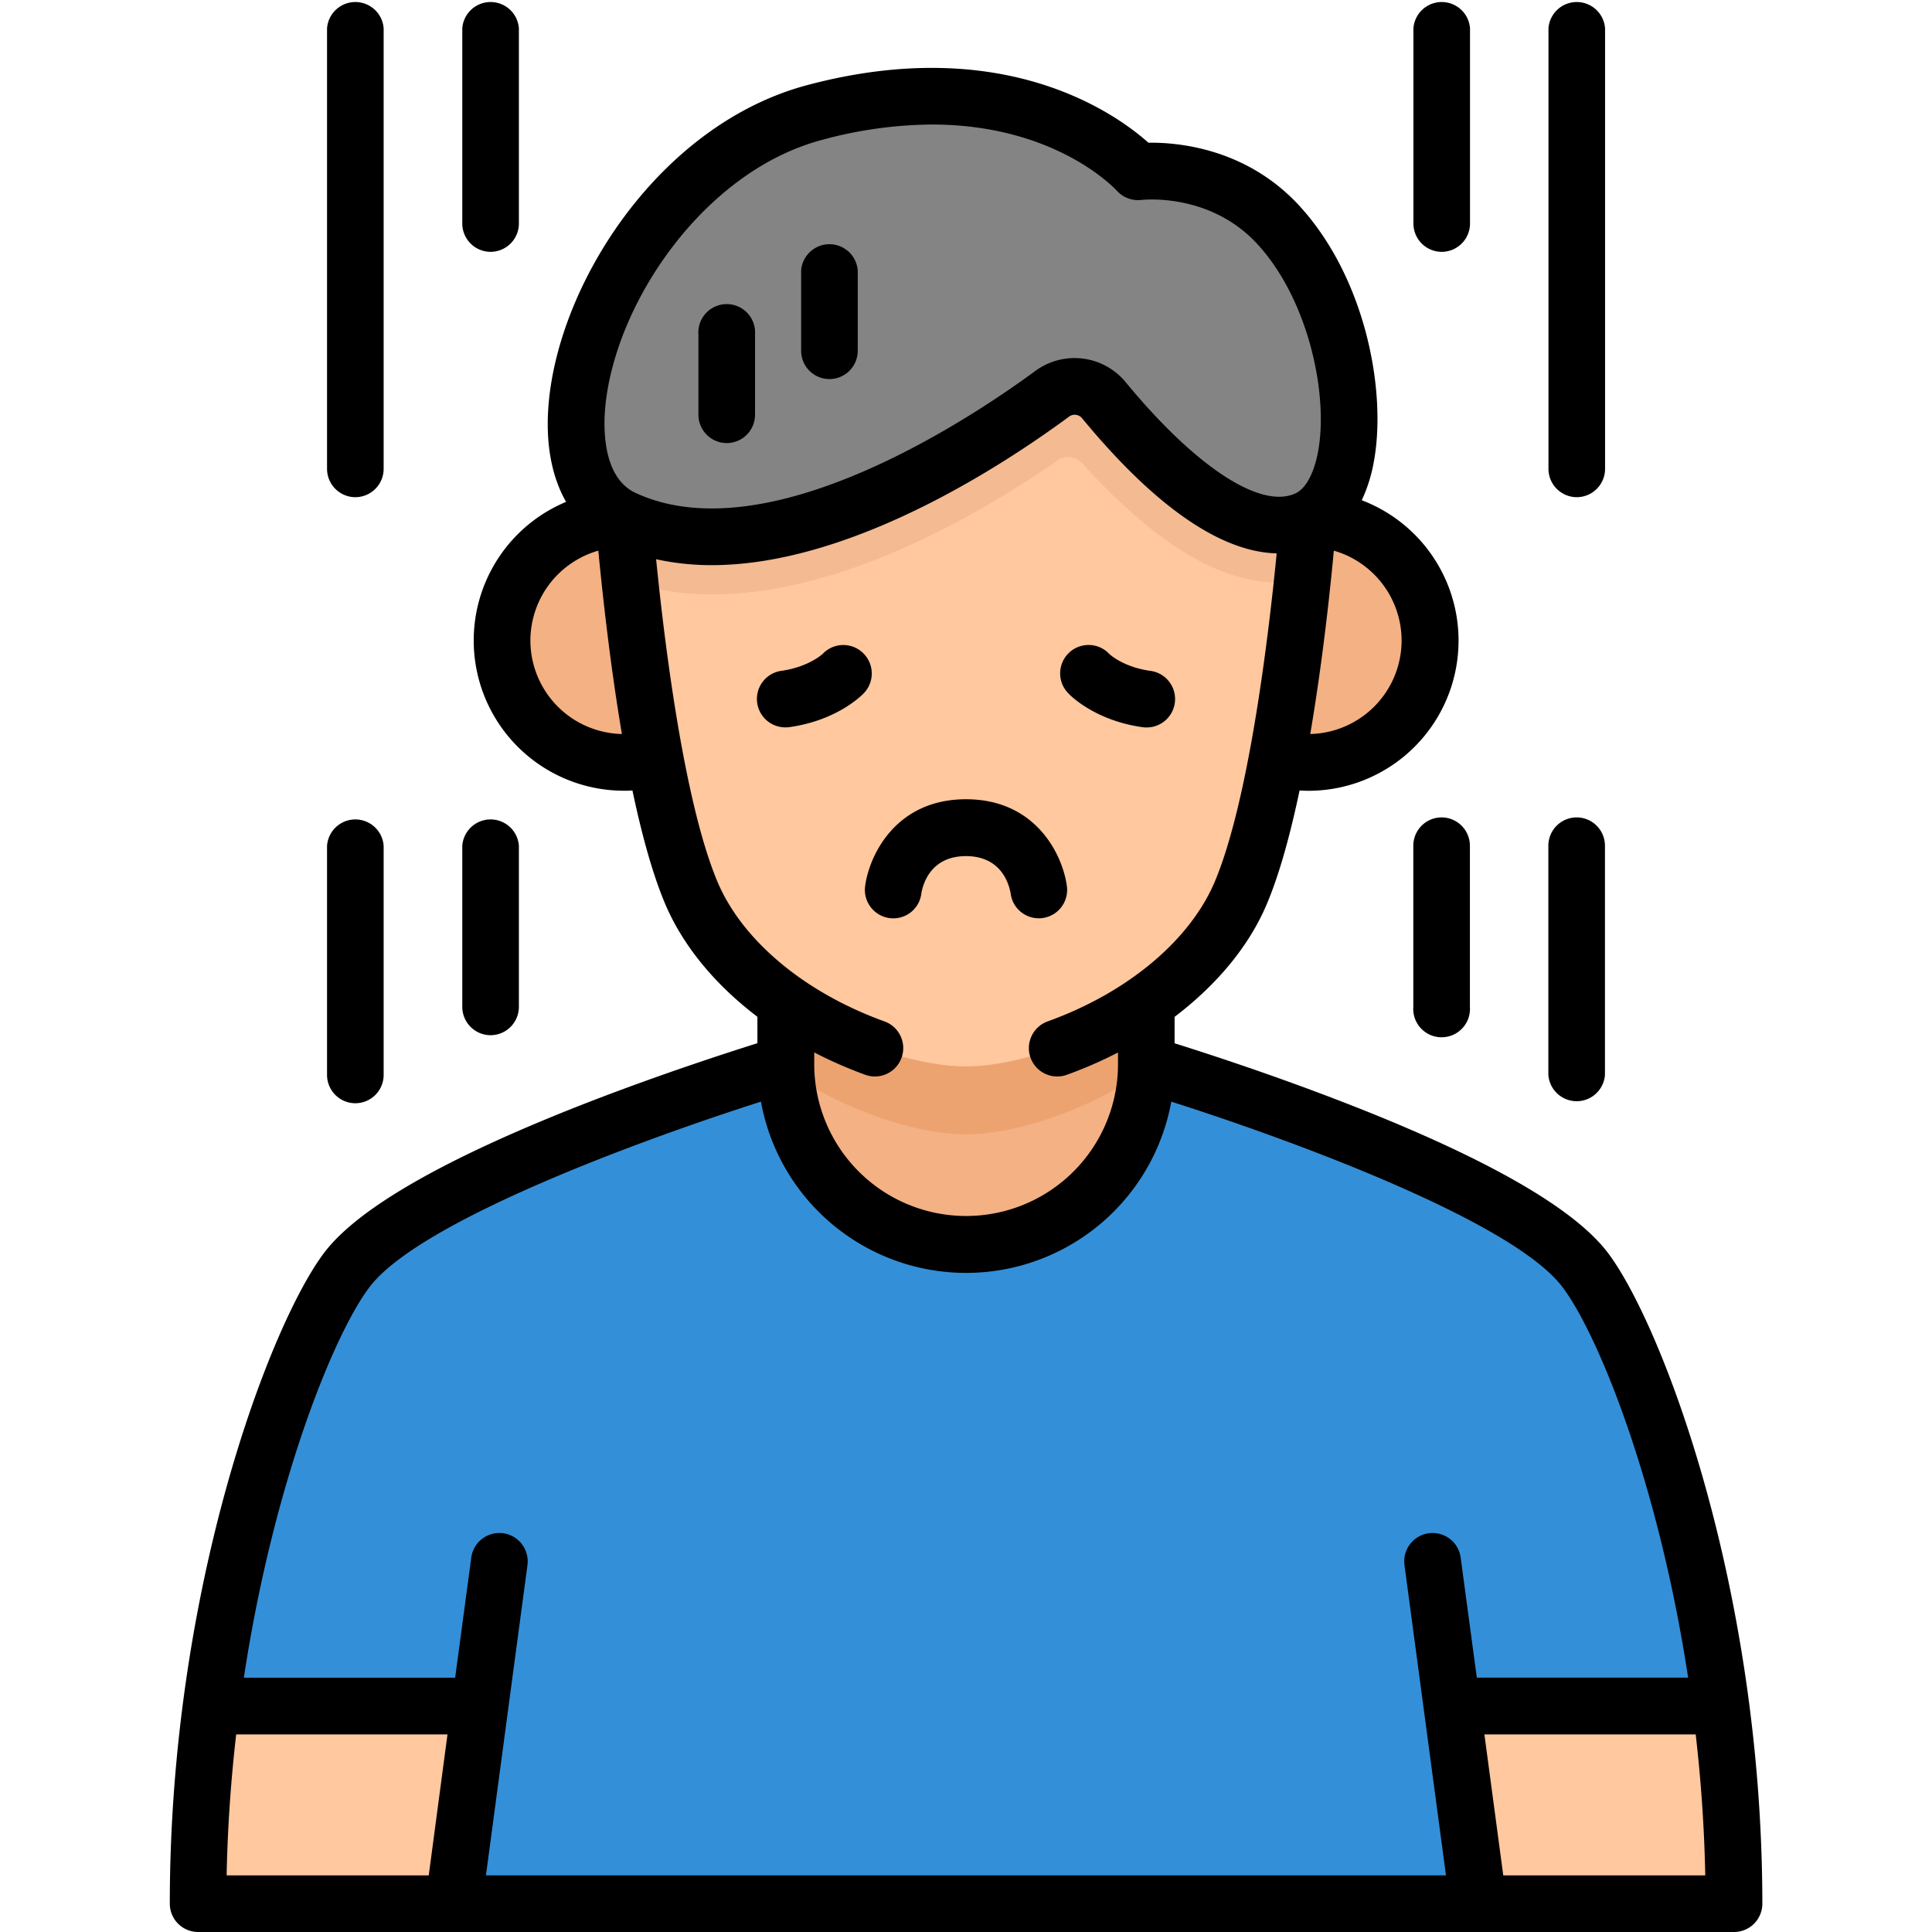
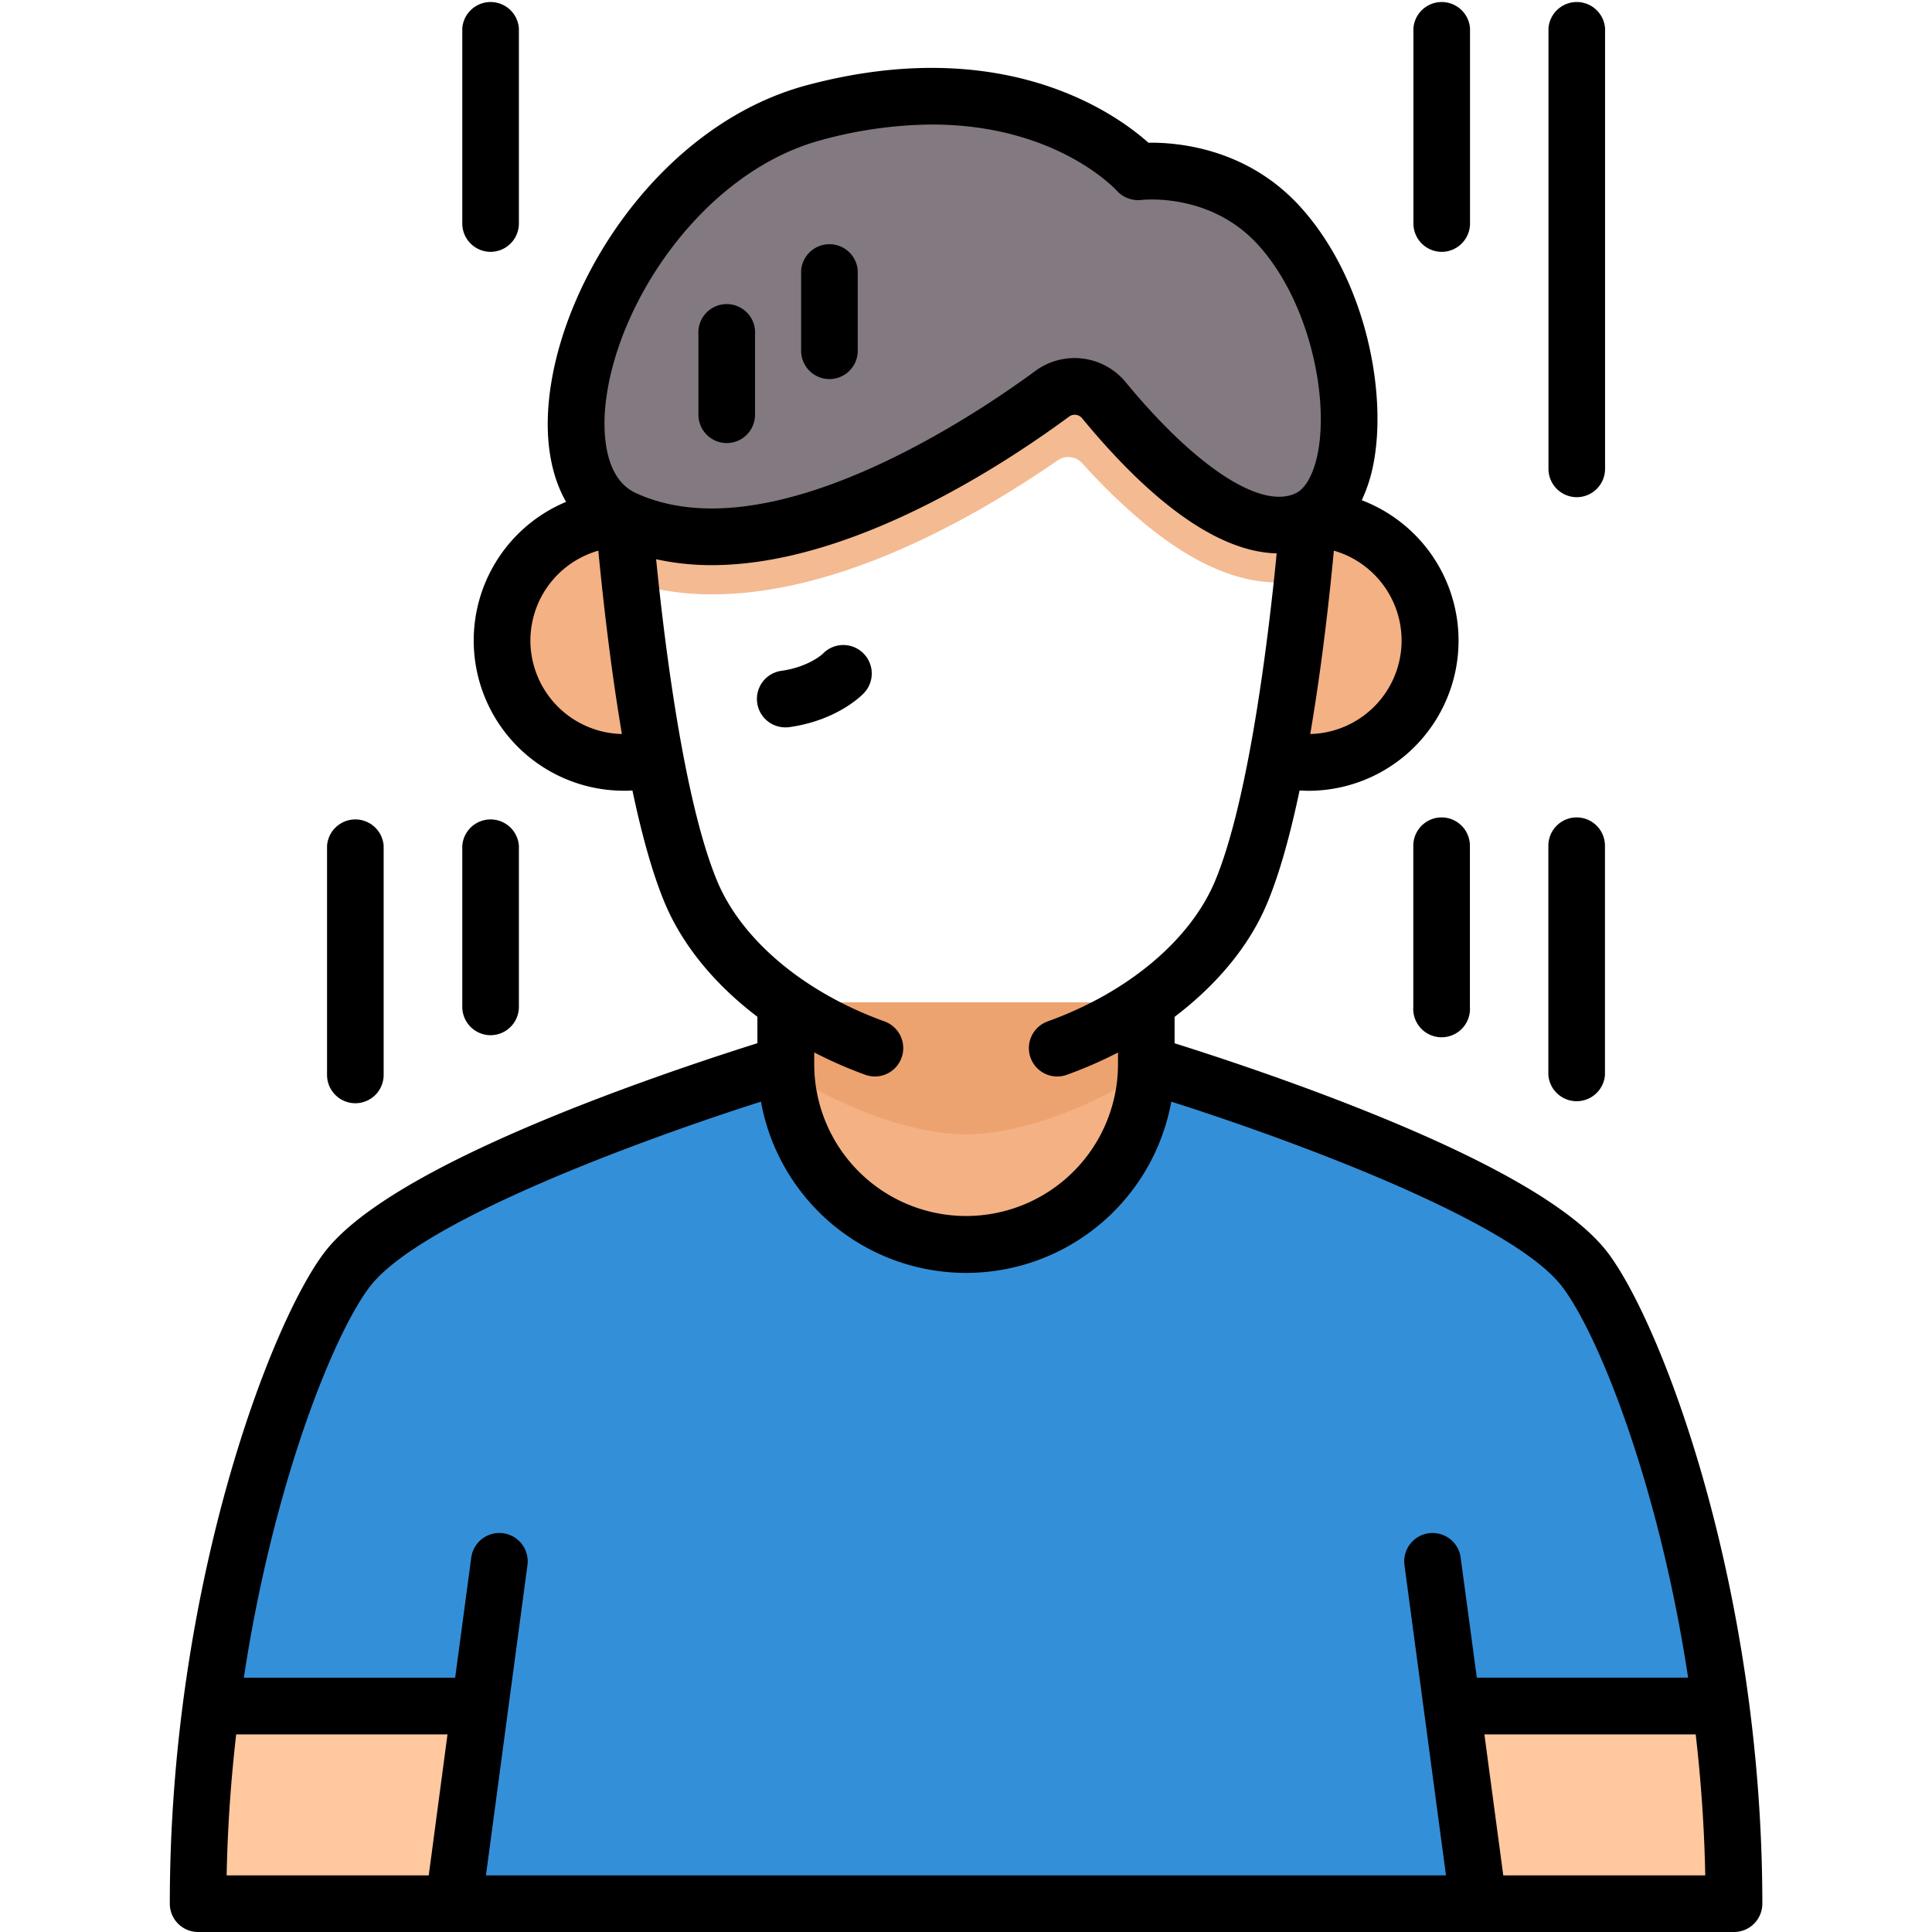
<svg xmlns="http://www.w3.org/2000/svg" height="512" viewBox="0 0 512 512" width="512">
  <g id="_28_Weakness" data-name="28 Weakness">
    <path d="m303.67 282s96.43 28.64 116 54.29c13.26 17.37 39.45 85.25 39.45 167.73h-406.25c0-82.48 26.19-150.36 39.45-167.73 19.58-25.65 116-54.29 116-54.29z" fill="#348fd9" />
    <path d="m384.54 451.71 7 52.29h67.59a406.07 406.07 0 0 0 -3.43-52.29z" fill="#ffc89f" />
    <path d="m127.46 451.71-7 52.29h-67.59a406.07 406.07 0 0 1 3.43-52.29z" fill="#ffc89f" />
    <path d="m208.33 265.64v16.36a47.67 47.67 0 0 0 47.67 47.65 47.67 47.67 0 0 0 47.67-47.65v-16.36z" fill="#f4b184" />
    <path d="m208.33 282v1.69c16.1 11.13 35.29 16.94 47.63 16.94s31.52-5.81 47.63-16.94c0-.56 0-1.12 0-1.69v-16.36h-95.26z" fill="#eda370" />
    <path d="m165.51 137.69a32.23 32.23 0 1 0 8.22 63.4c-5.73-30.3-8.22-63.4-8.22-63.4z" fill="#f4b184" />
    <path d="m346.49 137.69a32.23 32.23 0 1 1 -8.22 63.4c5.73-30.3 8.22-63.4 8.22-63.4z" fill="#f4b184" />
    <path d="m292.46 106.35a10 10 0 0 0 -13.66-1.71c-20.06 14.79-75 50.8-113.32 33.05-30.16-14-3.39-93.06 50.4-107.4 57.73-15.4 85.51 15.63 85.51 15.63s21.7-2.76 37.15 14c21.34 23.11 25.27 69.51 7.91 77.79-17.95 8.54-42.75-17.71-53.99-31.36z" fill="#827981" />
-     <path d="m292.46 106.35a10 10 0 0 0 -13.66-1.71c-20.06 14.79-75 50.8-113.32 33.05-30.16-14-3.39-93.06 50.4-107.4 57.73-15.4 85.51 15.63 85.51 15.63s21.7-2.76 37.15 14c21.34 23.11 25.27 69.51 7.91 77.79-17.95 8.54-42.75-17.71-53.99-31.36z" fill="#848484" />
-     <path d="m346.45 137.72c-18 8.56-42.75-17.72-54-31.35a10 10 0 0 0 -13.67-1.7c-20 14.78-75 50.78-113.27 33.06.14 1.88 5.32 68.8 17.65 98.54 12.51 30.16 52.23 46.34 72.83 46.34s60.32-16.18 72.83-46.34 17.64-98.27 17.66-98.57z" fill="#ffc89f" />
    <path d="m346.45 137.72c-18 8.56-42.75-17.72-54-31.35a10 10 0 0 0 -13.67-1.7c-20 14.78-75 50.78-113.27 33.06 0 .57.54 7 1.55 16.59a73.11 73.11 0 0 0 21.74 3.18c33.79 0 69.49-20.3 91.48-35.49a5 5 0 0 1 6.54.76 155.77 155.77 0 0 0 16.65 16.11c12.72 10.42 24.29 15.49 35.35 15.49a33.74 33.74 0 0 0 6.15-.57c1-9.64 1.5-16 1.5-16.1z" fill="#f4ba92" />
    <path d="m426 331.87c-9-11.77-32.11-25-68.72-39.28-19.19-7.49-37.3-13.38-46-16.11v-7c11.32-8.59 20-19.06 24.63-30.36 3.33-8 6.14-18.48 8.49-29.62.75 0 1.51.07 2.26.07a39.8 39.8 0 0 0 14.22-77 40.71 40.71 0 0 0 3.13-9.82c3.62-18.82-2.08-49.17-19.79-68.35-14-15.12-32.06-16.69-39.88-16.58-8.78-7.84-38.51-29.1-90.47-15.25-38.66 10.31-65.64 51.81-68.47 84.35-.9 10.4.74 19.3 4.62 26.08a39.81 39.81 0 0 0 15.32 76.55c.75 0 1.51 0 2.26-.07 2.35 11.14 5.16 21.6 8.49 29.62 4.68 11.3 13.31 21.77 24.63 30.36v7c-8.68 2.73-26.79 8.62-46 16.11-36.59 14.31-59.72 27.53-68.72 39.3-14.3 18.76-41 88.64-41 172.62a7.51 7.51 0 0 0 7.47 7.51h407.06a7.51 7.51 0 0 0 7.51-7.51c-.04-83.98-26.74-153.86-41.04-172.62zm-54.56-162.12a24.81 24.81 0 0 1 -24.21 24.77c3.28-19.24 5.29-38.24 6.25-48.59a24.82 24.82 0 0 1 17.96 23.82zm-211.07-61.52c2.4-27.6 26-62.77 57.37-71.13a113.52 113.52 0 0 1 29.18-4.1c32.42 0 48.17 16.62 49 17.48a7.64 7.64 0 0 0 6.47 2.52c.74-.09 18.25-1.94 30.79 11.64 13.65 14.79 19 40.22 16.07 55.31-1.08 5.57-3.21 9.49-5.86 10.76-9.21 4.39-26.48-6.88-45.06-29.41a17.55 17.55 0 0 0 -23.95-3c-15.91 11.7-70.56 48.7-105.92 32.34-8.71-4.03-8.56-17.02-8.09-22.41zm-19.81 61.52a24.82 24.82 0 0 1 18-23.82c1 10.35 3 29.35 6.25 48.59a24.81 24.81 0 0 1 -24.25-24.77zm88.75 115.08a7.34 7.34 0 0 0 2.55.45 7.52 7.52 0 0 0 2.55-14.59c-21.32-7.69-37.93-21.63-44.41-37.34-8.94-21.57-14.09-64.68-16.12-85.15a68.2 68.2 0 0 0 14.72 1.57c36.64 0 76.7-26.08 94.73-39.37a2.51 2.51 0 0 1 3.43.44c22.58 27.37 39.52 35.52 51.57 35.81-1.92 19.77-7.09 64.57-16.27 86.7-6.51 15.71-23.12 29.67-44.44 37.34a7.52 7.52 0 0 0 2.55 14.59 7.34 7.34 0 0 0 2.55-.45 113.94 113.94 0 0 0 13.56-5.9v3.07a40.25 40.25 0 0 1 -80.5 0v-3.1a113.94 113.94 0 0 0 13.53 5.93zm-115.69 212.17h-53.56c.25-12.87 1.15-25.38 2.53-37.36h56zm273.47-84.23a7.51 7.51 0 1 0 -14.89 2l11 82.23h-254.42l11-82.23a7.51 7.51 0 1 0 -14.89-2l-4.27 31.84h-56c7.84-51.67 23.92-91.27 33.38-103.61 13.44-17.6 73-39.29 103.66-49.05a55.26 55.26 0 0 0 108.74 0c30.66 9.74 90.18 31.43 103.6 49.05 9.43 12.35 25.51 51.95 33.37 103.59h-56zm11.29 84.23-5-37.36h56c1.38 12 2.28 24.49 2.53 37.36z" />
-     <path d="m244.15 236.88c.37-2.36 2.33-10 11.85-10s11.47 7.67 11.85 10a7.51 7.51 0 0 0 14.88-2.07c-1.06-8-8-23-26.73-23s-25.67 15-26.73 23a7.54 7.54 0 0 0 6.44 8.49 7 7 0 0 0 1 .07 7.47 7.47 0 0 0 7.44-6.49z" />
    <path d="m228.66 173a7.52 7.52 0 0 0 -10.64.29s-3.64 3.43-10.84 4.47a7.53 7.53 0 0 0 1.06 15 8.11 8.11 0 0 0 1.09-.08c12.47-1.8 18.93-8.28 19.62-9a7.54 7.54 0 0 0 -.29-10.68z" />
-     <path d="m302.67 192.7a8.11 8.11 0 0 0 1.09.08 7.53 7.53 0 0 0 1.06-15c-7.2-1-10.81-4.44-10.84-4.47a7.53 7.53 0 1 0 -10.93 10.36c.69.75 7.15 7.23 19.62 9.03z" />
    <path d="m192.58 117.42a7.51 7.51 0 0 0 7.51-7.51v-21.25a7.52 7.52 0 1 0 -15 0v21.25a7.52 7.52 0 0 0 7.49 7.51z" />
    <path d="m219.8 100.46a7.51 7.51 0 0 0 7.51-7.46v-21.31a7.52 7.52 0 0 0 -15 0v21.31a7.51 7.51 0 0 0 7.49 7.46z" />
    <path d="m130 274.34a7.52 7.52 0 0 0 7.51-7.52v-42.69a7.52 7.52 0 0 0 -15 0v42.69a7.52 7.52 0 0 0 7.49 7.52z" />
    <path d="m94.15 292.37a7.51 7.51 0 0 0 7.52-7.51v-60.73a7.52 7.52 0 0 0 -15 0v60.73a7.51 7.51 0 0 0 7.48 7.51z" />
    <path d="m382.05 216.62a7.51 7.51 0 0 0 -7.51 7.51v42.69a7.52 7.52 0 1 0 15 0v-42.69a7.52 7.52 0 0 0 -7.49-7.51z" />
    <path d="m417.85 216.62a7.51 7.51 0 0 0 -7.52 7.51v60.73a7.52 7.52 0 0 0 15 0v-60.73a7.51 7.51 0 0 0 -7.48-7.51z" />
    <path d="m130 66.74a7.52 7.52 0 0 0 7.51-7.52v-51.71a7.52 7.52 0 0 0 -15 0v51.71a7.52 7.52 0 0 0 7.49 7.52z" />
-     <path d="m94.15 131.76a7.52 7.52 0 0 0 7.52-7.52v-116.73a7.52 7.52 0 0 0 -15 0v116.73a7.52 7.52 0 0 0 7.48 7.52z" />
    <path d="m382.05 66.74a7.52 7.52 0 0 0 7.52-7.52v-51.71a7.52 7.52 0 0 0 -15 0v51.71a7.52 7.52 0 0 0 7.48 7.52z" />
    <path d="m417.84 131.76a7.52 7.52 0 0 0 7.52-7.52v-116.73a7.52 7.52 0 0 0 -15 0v116.73a7.52 7.52 0 0 0 7.48 7.52z" />
  </g>
</svg>